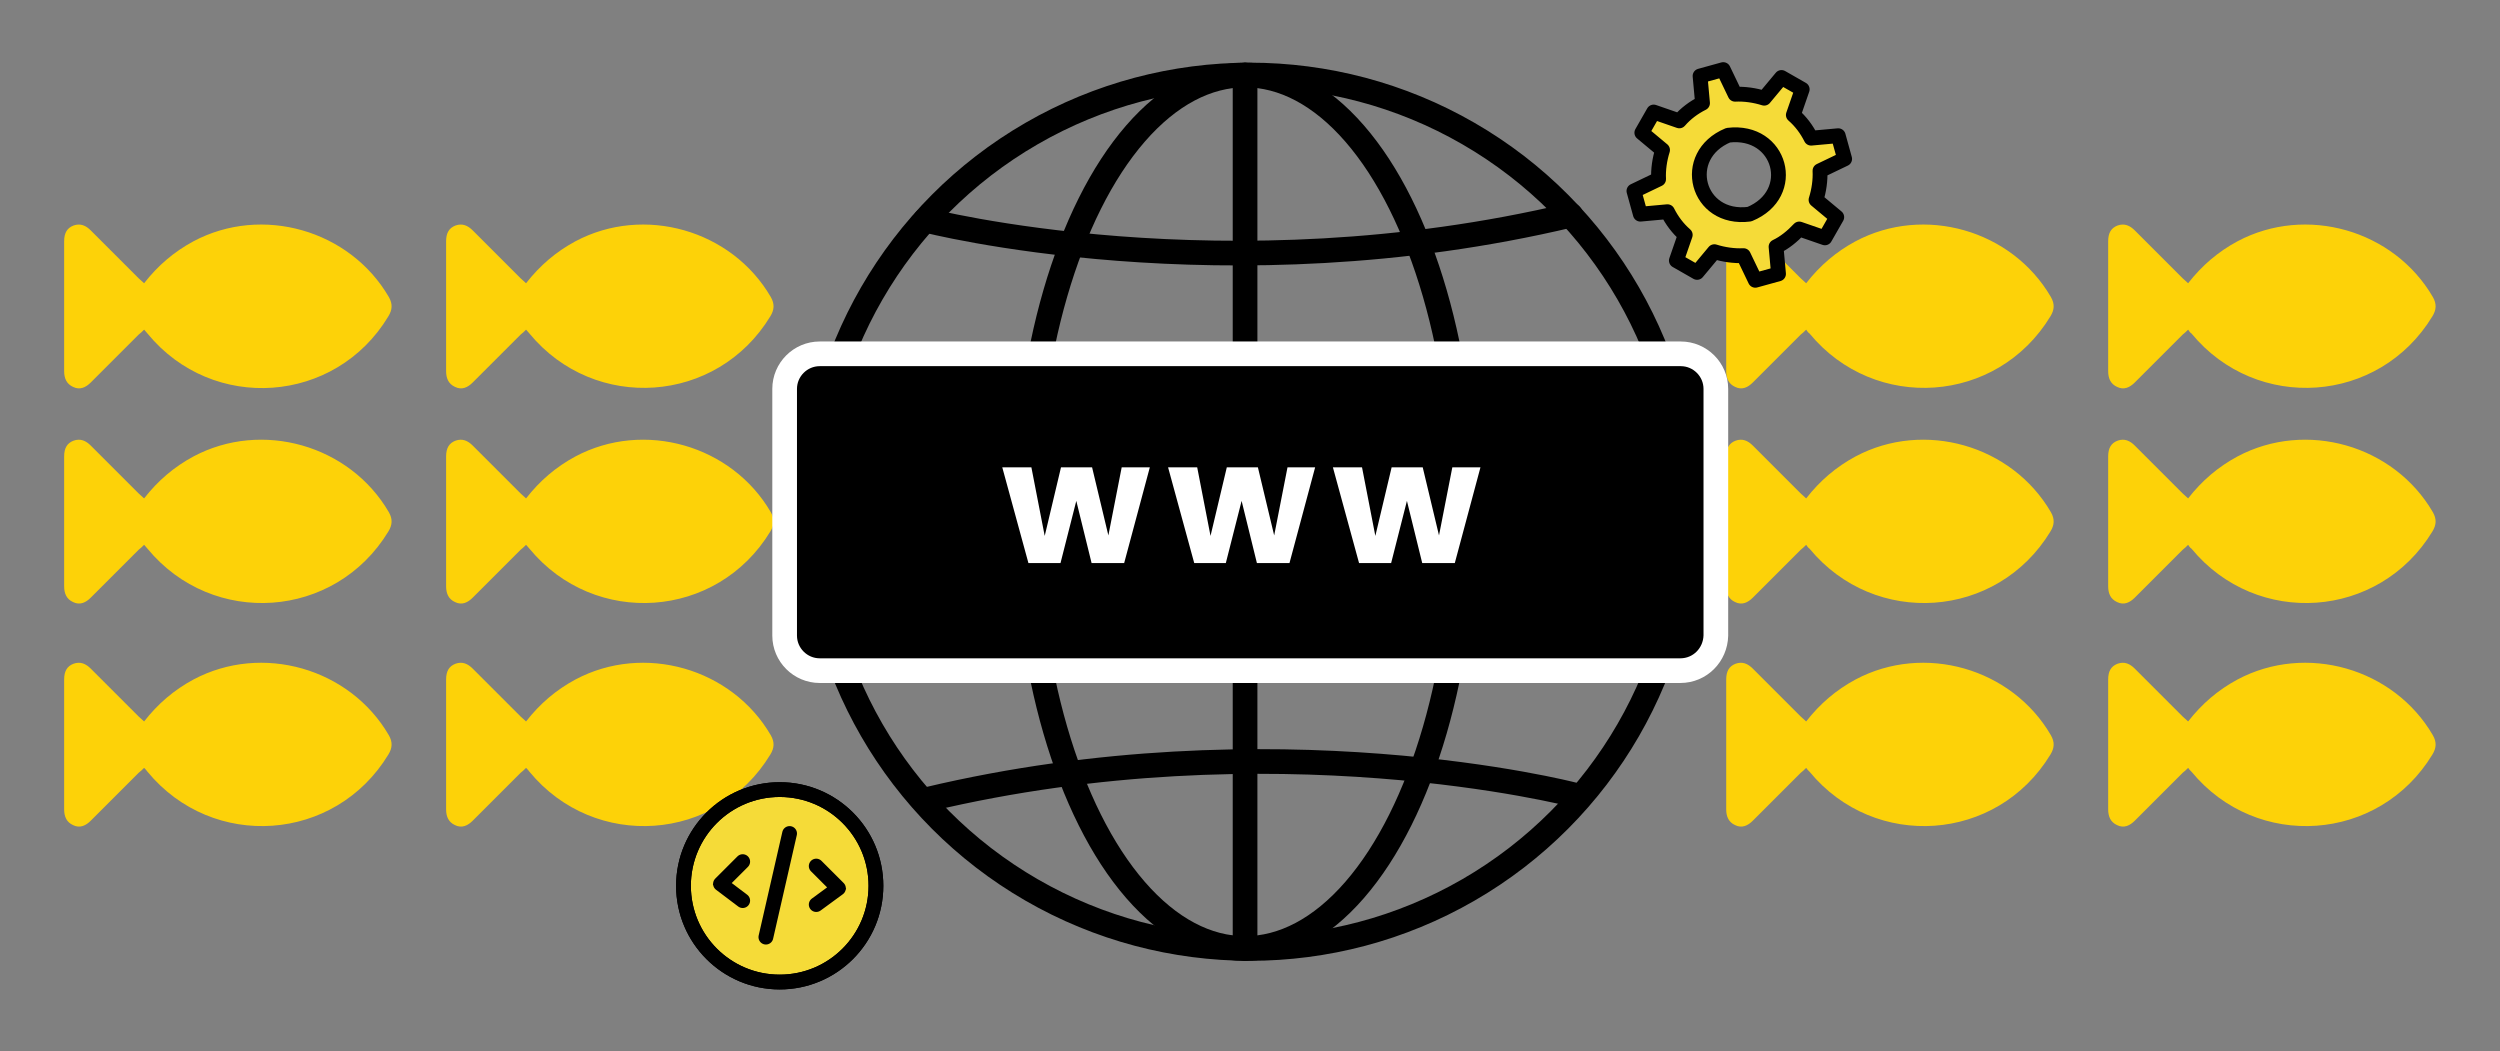
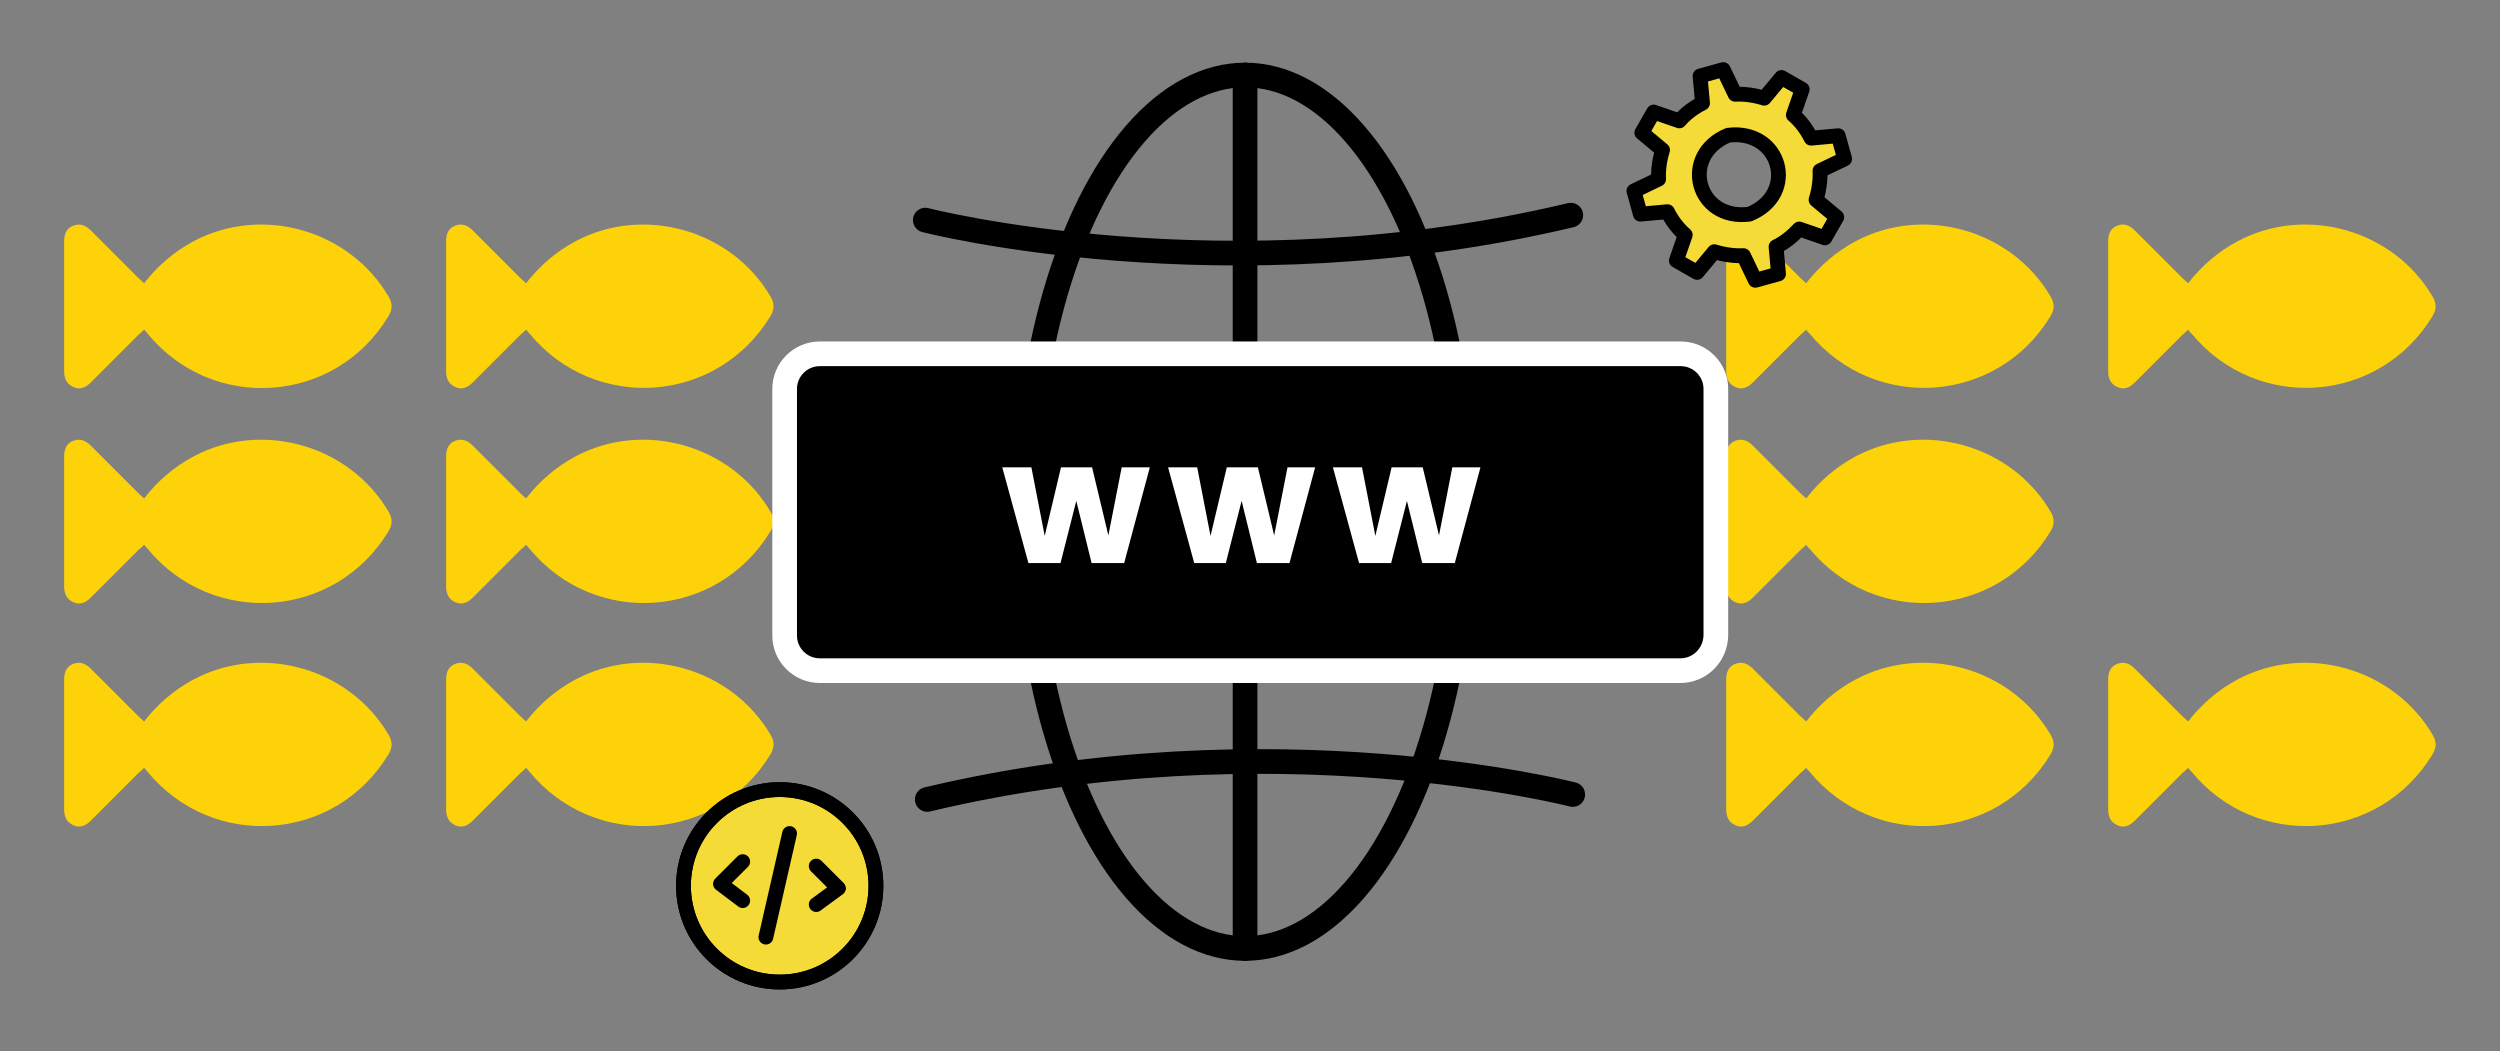
<svg xmlns="http://www.w3.org/2000/svg" id="Layer_1" x="0px" y="0px" viewBox="0 0 506.6 213" style="enable-background:new 0 0 506.6 213;" xml:space="preserve">
  <rect x="0" y="0" width="506.6" height="213" fill="#808080" stroke="none" />
  <style type="text/css">	.st0{fill:#F5DB38;}	.st1{fill:#FFFFFF;stroke:#000000;stroke-width:5;stroke-miterlimit:10;}	.st2{fill:#FFFFFF;stroke:#F5DB38;stroke-width:2;stroke-miterlimit:10;}	.st3{fill:#FFFFFF;stroke:#000000;stroke-width:2.928;stroke-miterlimit:10;}	.st4{fill:#FFFFFF;}	.st5{fill:#FFFFFF;stroke:#000000;stroke-width:2.945;stroke-miterlimit:10;}	.st6{fill:none;stroke:#EDEDED;stroke-width:2.368;stroke-miterlimit:10;}	.st7{fill:#FFFFFF;stroke:#000000;stroke-width:2.945;stroke-linecap:round;stroke-linejoin:round;stroke-miterlimit:10;}	.st8{fill:#F5DB39;}	.st9{fill:#FFFFFF;stroke:#000000;stroke-width:2.834;stroke-linecap:round;stroke-linejoin:round;stroke-miterlimit:10;}	.st10{fill:#FFFFFF;stroke:#F5DB38;stroke-width:3;stroke-linecap:round;stroke-linejoin:round;stroke-miterlimit:10;}	.st11{fill:#FFFFFF;stroke:#F5DB38;stroke-width:2.945;stroke-linecap:round;stroke-linejoin:round;stroke-miterlimit:10;}	.st12{fill:#F5DB38;stroke:#000000;stroke-width:3;stroke-miterlimit:10;}	.st13{fill:#FFFFFF;stroke:#000000;stroke-width:2.007;stroke-linecap:round;stroke-linejoin:round;stroke-miterlimit:10;}	.st14{fill:#FFFFFF;stroke:#000000;stroke-width:3;stroke-linecap:round;stroke-linejoin:round;stroke-miterlimit:10;}	.st15{fill:none;stroke:#FFFFFF;stroke-width:3;stroke-linecap:round;stroke-linejoin:round;stroke-miterlimit:10;}	.st16{fill:#FFFFFF;stroke:#FFFFFF;stroke-width:3;stroke-linecap:round;stroke-linejoin:round;stroke-miterlimit:10;}	.st17{fill:#FFFFFF;stroke:#000000;stroke-width:2.935;stroke-linecap:round;stroke-linejoin:round;stroke-miterlimit:10;}	.st18{stroke:#FFFFFF;stroke-width:3.82;stroke-miterlimit:10;}	.st19{stroke:#FFFFFF;stroke-width:3;stroke-miterlimit:10;}	.st20{stroke:#FFFFFF;stroke-width:3;stroke-linecap:round;stroke-linejoin:round;stroke-miterlimit:10;}	.st21{fill:#FDD208;}	.st22{fill:#F5DB38;stroke:#000000;stroke-width:3;stroke-linecap:round;stroke-linejoin:round;stroke-miterlimit:10;}	.st23{fill:none;stroke:#000000;stroke-width:2.043;stroke-miterlimit:10;}	.st24{fill:#FFFFFF;stroke:#000000;stroke-width:2.043;stroke-miterlimit:10;}	.st25{fill:none;stroke:#000000;stroke-width:3;stroke-linecap:round;stroke-linejoin:round;stroke-miterlimit:10;}	.st26{fill:none;stroke:#000000;stroke-width:5;stroke-linecap:round;stroke-linejoin:round;}	.st27{fill:none;stroke:#FFFFFF;stroke-width:5;stroke-linecap:round;stroke-linejoin:round;}	.st28{fill:#FFFFFF;stroke:#000000;stroke-width:3.787;stroke-linecap:round;stroke-linejoin:round;stroke-miterlimit:10;}	.st29{stroke:#000000;stroke-width:3.787;stroke-linecap:round;stroke-linejoin:round;stroke-miterlimit:10;}	.st30{fill:#FFFFFF;stroke:#F5DB39;stroke-width:2.519;stroke-miterlimit:10;}	.st31{fill:#FFFFFF;stroke:#F5DB39;stroke-width:2.306;stroke-miterlimit:10;}	.st32{fill:#FFFFFF;stroke:#F5DB39;stroke-width:2.216;stroke-linecap:round;stroke-linejoin:round;stroke-miterlimit:10;}	.st33{fill:#FFFFFF;stroke:#000000;stroke-width:2.962;stroke-linecap:round;stroke-linejoin:round;stroke-miterlimit:10;}	.st34{stroke:#000000;stroke-width:0.566;stroke-linecap:round;stroke-linejoin:round;stroke-miterlimit:10;}	.st35{fill:#FFFFFF;stroke:#F5DB38;stroke-width:2.834;stroke-linecap:round;stroke-linejoin:round;stroke-miterlimit:10;}	.st36{fill:#FFFFFF;stroke:#000000;stroke-width:0.797;stroke-linecap:round;stroke-linejoin:round;stroke-miterlimit:10;}	.st37{stroke:#000000;stroke-width:0.676;stroke-linecap:round;stroke-linejoin:round;stroke-miterlimit:10;}	.st38{fill:none;stroke:#000000;stroke-width:0.599;stroke-linecap:round;stroke-linejoin:round;stroke-miterlimit:10;}	.st39{fill:#FFFFFF;stroke:#F5DB38;stroke-width:0.446;stroke-miterlimit:10;}	.st40{fill:#FFFFFF;stroke:#F5DB38;stroke-width:0.409;stroke-miterlimit:10;}	.st41{fill:#FFFFFF;stroke:#F5DB38;stroke-width:0.396;stroke-linecap:round;stroke-linejoin:round;stroke-miterlimit:10;}	.st42{fill:#FFFFFF;stroke:#000000;stroke-width:5;stroke-linecap:round;stroke-linejoin:round;stroke-miterlimit:10;}	.st43{stroke:#000000;stroke-width:3.857;stroke-linecap:round;stroke-linejoin:round;stroke-miterlimit:10;}	.st44{fill:#F5DB38;stroke:#000000;stroke-width:3.787;stroke-linecap:round;stroke-linejoin:round;stroke-miterlimit:10;}	.st45{fill:#F5DB38;stroke:#000000;stroke-width:4.181;stroke-linecap:round;stroke-linejoin:round;}	.st46{fill:none;stroke:#000000;stroke-width:2.37;stroke-linecap:round;stroke-linejoin:round;stroke-miterlimit:10;}	.st47{fill-rule:evenodd;clip-rule:evenodd;}	.st48{fill:none;stroke:#000000;stroke-width:3.591;stroke-linecap:round;stroke-linejoin:round;stroke-miterlimit:10;}	.st49{fill:none;stroke:#000000;stroke-width:3.787;stroke-linecap:round;stroke-linejoin:round;stroke-miterlimit:10;}	.st50{fill:#F5DB38;stroke:#000000;stroke-width:2;stroke-linecap:round;stroke-linejoin:round;stroke-miterlimit:10;}	.st51{fill:#FFFFFF;stroke:#000000;stroke-width:4.181;stroke-linecap:round;stroke-linejoin:round;}	.st52{fill:#FFFFFF;stroke:#000000;stroke-width:1.673;stroke-miterlimit:10;}	.st53{fill:#FFFFFF;stroke:#000000;stroke-width:3.814;stroke-linecap:round;stroke-linejoin:round;}	.st54{fill:#FFFFFF;stroke:#000000;stroke-width:3.081;stroke-linecap:round;stroke-linejoin:round;}	.st55{fill:#FFFFFF;stroke:#000000;stroke-width:2.86;stroke-linecap:round;stroke-linejoin:round;}	.st56{stroke:#000000;stroke-width:3.814;stroke-linecap:round;stroke-linejoin:round;}	.st57{stroke:#000000;stroke-width:0.953;stroke-miterlimit:10;}	.st58{fill:#FFFFFF;stroke:#000000;stroke-width:3;stroke-linecap:round;stroke-linejoin:round;}	.st59{fill:#FFFFFF;stroke:#000000;stroke-width:1.784;stroke-linecap:round;stroke-linejoin:round;}	.st60{fill:#FFFFFF;stroke:#000000;stroke-width:3.062;stroke-linecap:round;stroke-linejoin:round;}	.st61{fill:#FFFFFF;stroke:#000000;stroke-width:3.433;stroke-linecap:round;stroke-linejoin:round;}	.st62{fill:#FFFFFF;stroke:#000000;stroke-width:2.524;stroke-linecap:round;stroke-linejoin:round;stroke-miterlimit:10;}	.st63{stroke:#000000;stroke-width:0.858;stroke-miterlimit:10;}	.st64{fill:#FFFFFF;stroke:#000000;stroke-width:4.224;stroke-linecap:round;stroke-linejoin:round;}	.st65{stroke:#000000;stroke-width:2.993;stroke-linecap:round;stroke-linejoin:round;stroke-miterlimit:10;}	.st66{fill:#FFFFFF;stroke:#000000;stroke-width:3.339;stroke-linecap:round;stroke-linejoin:round;}	.st67{fill:#F6F6F6;}	.st68{fill:none;stroke:#000000;stroke-width:4.224;}	.st69{stroke:#000000;stroke-width:2.948;stroke-linecap:round;stroke-linejoin:round;stroke-miterlimit:10;}	.st70{fill:#FFFFFF;stroke:#000000;stroke-width:2.072;stroke-linecap:round;stroke-linejoin:round;stroke-miterlimit:10;}	.st71{fill:#FFFFFF;stroke:#000000;stroke-width:3.497;stroke-linecap:round;stroke-linejoin:round;}	.st72{fill:none;stroke:#000000;stroke-width:2.072;stroke-linecap:round;stroke-linejoin:round;stroke-miterlimit:10;}	.st73{fill:#191718;}	.st74{stroke:#000000;stroke-width:0.656;stroke-linecap:round;stroke-linejoin:round;stroke-miterlimit:10;}	.st75{fill:#FFFFFF;stroke:#000000;stroke-width:2.373;stroke-linecap:round;stroke-linejoin:round;stroke-miterlimit:10;}	.st76{fill:#FFFDFE;stroke:#F4DB39;stroke-width:2;}	.st77{fill:#FFFDFE;}	.st78{fill:none;stroke:#F4DB39;stroke-width:2;}	.st79{fill:#FFFFFF;stroke:#FEDC00;stroke-width:0.945;}	.st80{fill:none;stroke:#F4DB39;stroke-miterlimit:10;}	.st81{fill:#FEDC00;}	.st82{fill:#FFFDFE;stroke:#F4DB39;stroke-width:0.945;}	.st83{fill:none;stroke:#000000;stroke-width:0.75;stroke-miterlimit:10;}	.st84{fill:#FFFDFE;stroke:#F4DB39;}	.st85{fill:#F5DB38;stroke:#000000;stroke-width:4.224;stroke-linecap:round;stroke-linejoin:round;}	.st86{fill:#F5DB38;stroke:#000000;stroke-width:5;stroke-linecap:round;stroke-linejoin:round;}	.st87{fill:#FFFFFF;stroke:#000000;stroke-width:5;stroke-linecap:round;stroke-linejoin:round;}	.st88{fill:none;stroke:#000000;stroke-width:2.704;stroke-linecap:round;stroke-linejoin:round;stroke-miterlimit:10;}	.st89{fill:none;stroke:#000000;stroke-width:2.159;stroke-linecap:round;stroke-linejoin:round;stroke-miterlimit:10;}	.st90{stroke:#000000;stroke-width:4.886;stroke-linecap:round;stroke-linejoin:round;}	.st91{stroke:#000000;stroke-width:4.892;stroke-linecap:round;stroke-linejoin:round;}	.st92{stroke:#000000;stroke-width:4.203;stroke-linecap:round;stroke-linejoin:round;}	.st93{fill:#FFFFFF;stroke:#000000;stroke-width:2.318;stroke-linecap:round;stroke-linejoin:round;stroke-miterlimit:10;}	.st94{fill:#FFFFFF;stroke:#000000;stroke-width:3.01;stroke-linecap:round;stroke-linejoin:round;}	.st95{fill:#FFFFFF;stroke:#F5DB38;stroke-width:3.01;stroke-linecap:round;stroke-linejoin:round;}	.st96{fill:#FFFFFF;stroke:#F5DB38;stroke-width:2.874;stroke-linecap:round;stroke-linejoin:round;}	.st97{fill:none;stroke:#000000;stroke-width:3.109;stroke-linecap:round;stroke-linejoin:round;}	.st98{fill:none;stroke:#000000;stroke-width:3.01;stroke-linecap:round;stroke-linejoin:round;}	.st99{fill:none;stroke:#FFFFFF;stroke-width:3.01;stroke-linecap:round;stroke-linejoin:round;}	.st100{fill:#F5DB38;stroke:#FFFFFF;stroke-width:2;stroke-miterlimit:10;}	.st101{fill:none;stroke:#EDEDED;stroke-width:2.224;stroke-linecap:round;stroke-linejoin:round;stroke-miterlimit:10;}	.st102{fill:#FFFFFF;stroke:#000000;stroke-width:2.177;stroke-linecap:round;stroke-linejoin:round;stroke-miterlimit:10;}	.st103{stroke:#000000;stroke-width:4.55;stroke-linecap:round;stroke-linejoin:round;}	.st104{stroke:#000000;stroke-width:4.555;stroke-linecap:round;stroke-linejoin:round;}	.st105{stroke:#000000;stroke-width:3.913;stroke-linecap:round;stroke-linejoin:round;}	.st106{fill:#FFFFFF;stroke:#000000;stroke-width:2.159;stroke-linecap:round;stroke-linejoin:round;stroke-miterlimit:10;}	.st107{stroke:#000000;stroke-miterlimit:10;}	.st108{fill:#FFFFFF;stroke:#000000;stroke-width:1.278;stroke-linecap:round;stroke-linejoin:round;stroke-miterlimit:10;}	.st109{fill:#FFFFFF;stroke:#000000;stroke-width:0.939;stroke-linecap:round;stroke-linejoin:round;stroke-miterlimit:10;}	.st110{fill:#FFFFFF;stroke:#F5DB38;stroke-width:1.459;stroke-linecap:round;stroke-linejoin:round;stroke-miterlimit:10;}	.st111{fill:none;stroke:#EDEDED;stroke-width:2.203;stroke-miterlimit:10;}	.st112{fill:#FFFFFF;stroke:#000000;stroke-width:4.651;stroke-miterlimit:10;}	.st113{fill:#FFFFFF;stroke:#000000;stroke-width:4.651;stroke-linecap:round;stroke-linejoin:round;stroke-miterlimit:10;}	.st114{fill:none;stroke:#F5DB38;stroke-width:3;stroke-linecap:round;stroke-linejoin:round;stroke-miterlimit:10;}	.st115{fill:none;}	.st116{fill:#F5DB38;stroke:#000000;stroke-width:3.457;stroke-miterlimit:10;}	.st117{fill:none;stroke:#000000;stroke-width:3.457;stroke-linecap:round;stroke-miterlimit:10;}	.st118{fill:none;stroke:#000000;stroke-width:0.227;stroke-linecap:round;stroke-linejoin:round;}	.st119{fill:none;stroke:#000000;stroke-width:3.457;stroke-linecap:round;stroke-linejoin:round;}	.st120{fill:none;stroke:#000000;stroke-width:0.197;stroke-linecap:round;stroke-linejoin:round;}	.st121{fill:none;stroke:#000000;stroke-width:0.209;stroke-linecap:round;stroke-linejoin:round;}	.st122{fill:none;stroke:#000000;stroke-width:0.231;stroke-linecap:round;stroke-linejoin:round;}	.st123{fill:#FFFFFF;stroke:#000000;stroke-width:3.858;stroke-linecap:round;stroke-linejoin:round;}	.st124{stroke:#000000;stroke-width:3.332081e-02;stroke-linecap:round;stroke-linejoin:round;}	.st125{fill:none;stroke:#000000;stroke-width:3.332081e-02;stroke-linecap:round;stroke-linejoin:round;}	.st126{fill:none;stroke:#000000;stroke-width:3.457;stroke-miterlimit:10;}	.st127{fill:none;stroke:#000000;stroke-width:2.664;stroke-linecap:round;stroke-linejoin:round;}	.st128{fill:none;stroke:#000000;stroke-width:2.741;stroke-linecap:round;stroke-linejoin:round;}	.st129{fill:none;stroke:#000000;stroke-width:2.462;stroke-linecap:round;stroke-linejoin:round;}	.st130{fill:none;stroke:#000000;stroke-width:3.457;stroke-linecap:round;stroke-linejoin:round;stroke-miterlimit:10;}	.st131{stroke:#000000;stroke-width:0.538;stroke-miterlimit:10;}	.st132{fill:#FCD20D;}	.st133{fill:#F5DB38;stroke:#000000;stroke-width:5;stroke-linecap:square;stroke-linejoin:bevel;stroke-miterlimit:10;}	.st134{stroke:#000000;stroke-width:5;stroke-linecap:round;stroke-linejoin:round;stroke-miterlimit:10;}	.st135{fill:#F5DB38;stroke:#000000;stroke-width:5;stroke-linecap:round;stroke-linejoin:round;stroke-miterlimit:10;}	.st136{fill:#F5DB38;stroke:#000000;stroke-width:4.852;stroke-linecap:round;stroke-linejoin:round;stroke-miterlimit:10;}	.st137{fill:none;stroke:#000000;stroke-width:5;stroke-linecap:round;stroke-linejoin:round;stroke-miterlimit:10;}	.st138{fill:#F5DB38;stroke:#FFFFFF;stroke-width:5;stroke-linecap:round;stroke-linejoin:round;stroke-miterlimit:10;}	.st139{fill:none;stroke:#FFFFFF;stroke-width:6;stroke-linecap:round;stroke-linejoin:round;stroke-miterlimit:10;}	.st140{stroke:#000000;stroke-width:5.484;stroke-linecap:round;stroke-linejoin:round;stroke-miterlimit:10;}	.st141{fill:none;stroke:#000000;stroke-width:5.346;stroke-linecap:round;stroke-linejoin:round;stroke-miterlimit:10;}	.st142{fill:#FFFFFF;stroke:#000000;stroke-width:5.346;stroke-linecap:round;stroke-linejoin:round;stroke-miterlimit:10;}	.st143{fill:none;stroke:#FFFFFF;stroke-width:5;stroke-linecap:round;stroke-linejoin:round;stroke-miterlimit:10;}	.st144{fill:#010101;}	.st145{fill:#FDFDFD;}	.st146{fill:#030303;}	.st147{fill:#FFFFFF;stroke:#000000;stroke-width:3.543;stroke-linecap:round;stroke-linejoin:round;}	.st148{fill:#FFFFFF;stroke:#FFFFFF;stroke-width:1.863293e-02;stroke-linecap:round;stroke-linejoin:round;}	.st149{fill:none;stroke:#000000;stroke-width:1.515;stroke-linecap:round;stroke-linejoin:round;}	.st150{fill:none;stroke:#000000;stroke-width:0.459;stroke-miterlimit:10;}	.st151{fill:#F5DB38;stroke:#000000;stroke-width:3.543;stroke-linecap:round;stroke-linejoin:round;}	.st152{fill:none;stroke:#000000;stroke-width:3.543;stroke-linecap:round;stroke-linejoin:round;}</style>
  <g>
    <g>
      <g>
        <g>
          <path class="st21" d="M106.6,110.4c-0.4,0.4-0.7,0.7-1.1,1c-3.2,3.2-6.5,6.5-9.7,9.7c-1,1-2.2,1.6-3.6,0.9     c-1.3-0.6-1.8-1.7-1.8-3.2c0-8.8,0-17.5,0-26.3c0-1.7,0.6-2.7,1.9-3.2c1.4-0.5,2.5,0,3.5,1c3.2,3.2,6.5,6.5,9.7,9.7     c0.3,0.3,0.7,0.6,1.1,1c2.8-3.6,6.1-6.4,10-8.5c13.9-7.4,31.7-2.3,39.6,11.3c0.8,1.4,0.7,2.6-0.1,3.9     c-10.8,17.8-35.6,19.5-48.8,3.5C107.1,111,106.9,110.7,106.6,110.4L106.6,110.4z" />
          <path class="st21" d="M29.2,110.4c-0.4,0.4-0.7,0.7-1.1,1c-3.2,3.2-6.5,6.5-9.7,9.7c-1,1-2.2,1.6-3.6,0.9     c-1.3-0.6-1.8-1.7-1.8-3.2c0-8.8,0-17.5,0-26.3c0-1.7,0.6-2.7,1.9-3.2c1.4-0.5,2.5,0,3.5,1c3.2,3.2,6.5,6.5,9.7,9.7     c0.3,0.3,0.7,0.6,1.1,1c2.8-3.6,6.1-6.4,10-8.5c13.9-7.4,31.7-2.3,39.6,11.3c0.8,1.4,0.7,2.6-0.1,3.9     c-10.8,17.8-35.6,19.5-48.8,3.5C29.7,111,29.5,110.7,29.2,110.4L29.2,110.4z" />
          <path class="st21" d="M106.6,155.6c-0.4,0.4-0.7,0.7-1.1,1c-3.2,3.2-6.5,6.5-9.7,9.7c-1,1-2.2,1.6-3.6,0.9     c-1.3-0.6-1.8-1.7-1.8-3.2c0-8.8,0-17.5,0-26.3c0-1.7,0.6-2.7,1.9-3.2c1.4-0.5,2.5,0,3.5,1c3.2,3.2,6.5,6.5,9.7,9.7     c0.3,0.3,0.7,0.6,1.1,1c2.8-3.6,6.1-6.4,10-8.5c13.9-7.4,31.7-2.3,39.6,11.3c0.8,1.4,0.7,2.6-0.1,3.9     c-10.8,17.8-35.6,19.5-48.8,3.5C107.1,156.1,106.9,155.9,106.6,155.6L106.6,155.6z" />
          <path class="st21" d="M29.2,155.6c-0.4,0.4-0.7,0.7-1.1,1c-3.2,3.2-6.5,6.5-9.7,9.7c-1,1-2.2,1.6-3.6,0.9     c-1.3-0.6-1.8-1.7-1.8-3.2c0-8.8,0-17.5,0-26.3c0-1.7,0.6-2.7,1.9-3.2c1.4-0.5,2.5,0,3.5,1c3.2,3.2,6.5,6.5,9.7,9.7     c0.3,0.3,0.7,0.6,1.1,1c2.8-3.6,6.1-6.4,10-8.5c13.9-7.4,31.7-2.3,39.6,11.3c0.8,1.4,0.7,2.6-0.1,3.9     c-10.8,17.8-35.6,19.5-48.8,3.5C29.7,156.1,29.5,155.9,29.2,155.6L29.2,155.6z" />
          <path class="st21" d="M106.6,66.8c-0.4,0.4-0.7,0.7-1.1,1c-3.2,3.2-6.5,6.5-9.7,9.7c-1,1-2.2,1.6-3.6,0.9     c-1.3-0.6-1.8-1.7-1.8-3.2c0-8.8,0-17.5,0-26.3c0-1.7,0.6-2.7,1.9-3.2c1.4-0.5,2.5,0,3.5,1c3.2,3.2,6.5,6.5,9.7,9.7     c0.3,0.3,0.7,0.6,1.1,1c2.8-3.6,6.1-6.4,10-8.5c13.9-7.4,31.7-2.3,39.6,11.3c0.8,1.4,0.7,2.6-0.1,3.9     c-10.8,17.8-35.6,19.5-48.8,3.5C107.1,67.4,106.9,67.1,106.6,66.8L106.6,66.8z" />
          <path class="st21" d="M29.2,66.8c-0.4,0.4-0.7,0.7-1.1,1c-3.2,3.2-6.5,6.5-9.7,9.7c-1,1-2.2,1.6-3.6,0.9     c-1.3-0.6-1.8-1.7-1.8-3.2c0-8.8,0-17.5,0-26.3c0-1.7,0.6-2.7,1.9-3.2c1.4-0.5,2.5,0,3.5,1c3.2,3.2,6.5,6.5,9.7,9.7     c0.3,0.3,0.7,0.6,1.1,1c2.8-3.6,6.1-6.4,10-8.5c13.9-7.4,31.7-2.3,39.6,11.3c0.8,1.4,0.7,2.6-0.1,3.9     C68,81.9,43.1,83.7,29.9,67.6C29.7,67.4,29.5,67.1,29.2,66.8L29.2,66.8z" />
        </g>
        <g>
-           <path class="st21" d="M443.4,110.4c-0.4,0.4-0.7,0.7-1.1,1c-3.2,3.2-6.5,6.5-9.7,9.7c-1,1-2.2,1.6-3.6,0.9     c-1.3-0.6-1.8-1.7-1.8-3.2c0-8.8,0-17.5,0-26.3c0-1.7,0.6-2.7,1.9-3.2c1.4-0.5,2.5,0,3.5,1c3.2,3.2,6.5,6.5,9.7,9.7     c0.3,0.3,0.7,0.6,1.1,1c2.8-3.6,6.1-6.4,10-8.5c13.9-7.4,31.7-2.3,39.6,11.3c0.8,1.4,0.7,2.6-0.1,3.9     c-10.8,17.8-35.6,19.5-48.8,3.5C443.8,111,443.6,110.7,443.4,110.4L443.4,110.4z" />
          <path class="st21" d="M366,110.4c-0.4,0.4-0.7,0.7-1.1,1c-3.2,3.2-6.5,6.5-9.7,9.7c-1,1-2.2,1.6-3.6,0.9     c-1.3-0.6-1.8-1.7-1.8-3.2c0-8.8,0-17.5,0-26.3c0-1.7,0.6-2.7,1.9-3.2c1.4-0.5,2.5,0,3.5,1c3.2,3.2,6.5,6.5,9.7,9.7     c0.3,0.3,0.7,0.6,1.1,1c2.8-3.6,6.1-6.4,10-8.5c13.9-7.4,31.7-2.3,39.6,11.3c0.8,1.4,0.7,2.6-0.1,3.9     c-10.8,17.8-35.6,19.5-48.8,3.5C366.4,111,366.2,110.7,366,110.4L366,110.4z" />
          <path class="st21" d="M443.4,155.6c-0.4,0.4-0.7,0.7-1.1,1c-3.2,3.2-6.5,6.5-9.7,9.7c-1,1-2.2,1.6-3.6,0.9     c-1.3-0.6-1.8-1.7-1.8-3.2c0-8.8,0-17.5,0-26.3c0-1.7,0.6-2.7,1.9-3.2c1.4-0.5,2.5,0,3.5,1c3.2,3.2,6.5,6.5,9.7,9.7     c0.3,0.3,0.7,0.6,1.1,1c2.8-3.6,6.1-6.4,10-8.5c13.9-7.4,31.7-2.3,39.6,11.3c0.8,1.4,0.7,2.6-0.1,3.9     c-10.8,17.8-35.6,19.5-48.8,3.5C443.8,156.1,443.6,155.9,443.4,155.6L443.4,155.6z" />
          <path class="st21" d="M366,155.6c-0.4,0.4-0.7,0.7-1.1,1c-3.2,3.2-6.5,6.5-9.7,9.7c-1,1-2.2,1.6-3.6,0.9     c-1.3-0.6-1.8-1.7-1.8-3.2c0-8.8,0-17.5,0-26.3c0-1.7,0.6-2.7,1.9-3.2c1.4-0.5,2.5,0,3.5,1c3.2,3.2,6.5,6.5,9.7,9.7     c0.3,0.3,0.7,0.6,1.1,1c2.8-3.6,6.1-6.4,10-8.5c13.9-7.4,31.7-2.3,39.6,11.3c0.8,1.4,0.7,2.6-0.1,3.9     c-10.8,17.8-35.6,19.5-48.8,3.5C366.4,156.1,366.2,155.9,366,155.6L366,155.6z" />
          <path class="st21" d="M443.4,66.8c-0.4,0.4-0.7,0.7-1.1,1c-3.2,3.2-6.5,6.5-9.7,9.7c-1,1-2.2,1.6-3.6,0.9     c-1.3-0.6-1.8-1.7-1.8-3.2c0-8.8,0-17.5,0-26.3c0-1.7,0.6-2.7,1.9-3.2c1.4-0.5,2.5,0,3.5,1c3.2,3.2,6.5,6.5,9.7,9.7     c0.3,0.3,0.7,0.6,1.1,1c2.8-3.6,6.1-6.4,10-8.5c13.9-7.4,31.7-2.3,39.6,11.3c0.8,1.4,0.7,2.6-0.1,3.9     c-10.8,17.8-35.6,19.5-48.8,3.5C443.8,67.4,443.6,67.1,443.4,66.8L443.4,66.8z" />
          <path class="st21" d="M366,66.8c-0.4,0.4-0.7,0.7-1.1,1c-3.2,3.2-6.5,6.5-9.7,9.7c-1,1-2.2,1.6-3.6,0.9     c-1.3-0.6-1.8-1.7-1.8-3.2c0-8.8,0-17.5,0-26.3c0-1.7,0.6-2.7,1.9-3.2c1.4-0.5,2.5,0,3.5,1c3.2,3.2,6.5,6.5,9.7,9.7     c0.3,0.3,0.7,0.6,1.1,1c2.8-3.6,6.1-6.4,10-8.5c13.9-7.4,31.7-2.3,39.6,11.3c0.8,1.4,0.7,2.6-0.1,3.9     c-10.8,17.8-35.6,19.5-48.8,3.5C366.4,67.4,366.2,67.1,366,66.8L366,66.8z" />
        </g>
      </g>
    </g>
    <g>
      <g>
        <circle class="st22" cx="158" cy="179.5" r="19.5" />
        <polyline class="st23" points="150.5,174.6 146,179.1 150.5,182.5    " />
        <polyline class="st23" points="165.4,175.5 169.9,180 165.4,183.3    " />
        <line class="st24" x1="155.2" y1="189.9" x2="160" y2="168.9" />
      </g>
      <g>
        <circle class="st25" cx="158" cy="179.5" r="19.5" />
        <polyline class="st25" points="150.5,174.6 146,179.1 150.5,182.5    " />
        <polyline class="st25" points="165.4,175.5 169.9,180 165.4,183.3    " />
        <line class="st25" x1="155.2" y1="189.9" x2="160" y2="168.9" />
      </g>
    </g>
    <g>
      <g>
-         <circle class="st26" cx="253.3" cy="103.7" r="88.5" />
        <ellipse class="st26" cx="252.3" cy="103.7" rx="44.4" ry="88.5" />
        <path d="M344.2,135.9H162.4c-1.9,0-3.4-1.5-3.4-3.4V75.1c0-1.9,1.5-3.4,3.4-3.4h181.9c1.9,0,3.4,1.5,3.4,3.4v57.4    C347.6,134.4,346.1,135.9,344.2,135.9z" />
        <line class="st26" x1="252.3" y1="15.2" x2="252.3" y2="192.2" />
        <path class="st27" d="M340.5,135.9H166.1c-3.9,0-7.1-3.2-7.1-7.1v-50c0-3.9,3.2-7.1,7.1-7.1h174.5c3.9,0,7.1,3.2,7.1,7.1v50    C347.6,132.7,344.5,135.9,340.5,135.9z" />
        <path class="st26" d="M187.5,44.6c0,0,60.7,15.7,130.8-1" />
        <path class="st26" d="M318.7,161c0,0-60.7-15.7-130.8,1" />
        <g>
          <path class="st4" d="M233,94.7l-5.2,19.4h-6.6l-3.1-12.6l-3.2,12.6h-6.5l-5.3-19.4h5.9l2.7,13.9l3.3-13.9h6.3l3.3,13.8l2.7-13.8     H233z" />
          <path class="st4" d="M266.5,94.7l-5.2,19.4h-6.6l-3.1-12.6l-3.2,12.6H242l-5.3-19.4h5.9l2.7,13.9l3.3-13.9h6.3l3.3,13.8     l2.7-13.8H266.5z" />
          <path class="st4" d="M300,94.7l-5.2,19.4h-6.6l-3.1-12.6l-3.2,12.6h-6.5l-5.3-19.4h5.9l2.7,13.9l3.3-13.9h6.3l3.3,13.8l2.7-13.8     H300z" />
        </g>
      </g>
      <path class="st22" d="M364.6,46.4l5.2,1.8l2.4-4.2l-4.2-3.5c0.6-1.9,0.9-4,0.8-5.9l5-2.4l-1.3-4.7L367,28   c-0.9-1.8-2.1-3.4-3.6-4.7c0,0,0,0,0,0l1.8-5.2l-4.2-2.4l-3.5,4.2c0,0,0,0,0,0c-1.9-0.6-4-0.9-5.9-0.8c0,0,0,0,0,0l-2.4-5   l-4.7,1.3l0.5,5.5c-1.8,0.9-3.4,2.1-4.7,3.6c0,0,0,0,0,0l-5.2-1.8l-2.4,4.2l4.2,3.5c-0.6,1.9-0.9,4-0.8,5.9l-5,2.4l1.3,4.7   l5.5-0.5c0.9,1.8,2.1,3.4,3.6,4.7l-1.8,5.2l4.2,2.4l3.5-4.2c1.9,0.6,4,0.9,5.9,0.8l2.4,5l4.7-1.3l-0.5-5.5   C361.6,49.2,363.2,47.9,364.6,46.4C364.6,46.4,364.6,46.4,364.6,46.4z M354.5,43.4c-10.7,1.4-14.2-11.9-4.3-16   C360.9,26.1,364.5,39.3,354.5,43.4z" />
    </g>
  </g>
</svg>